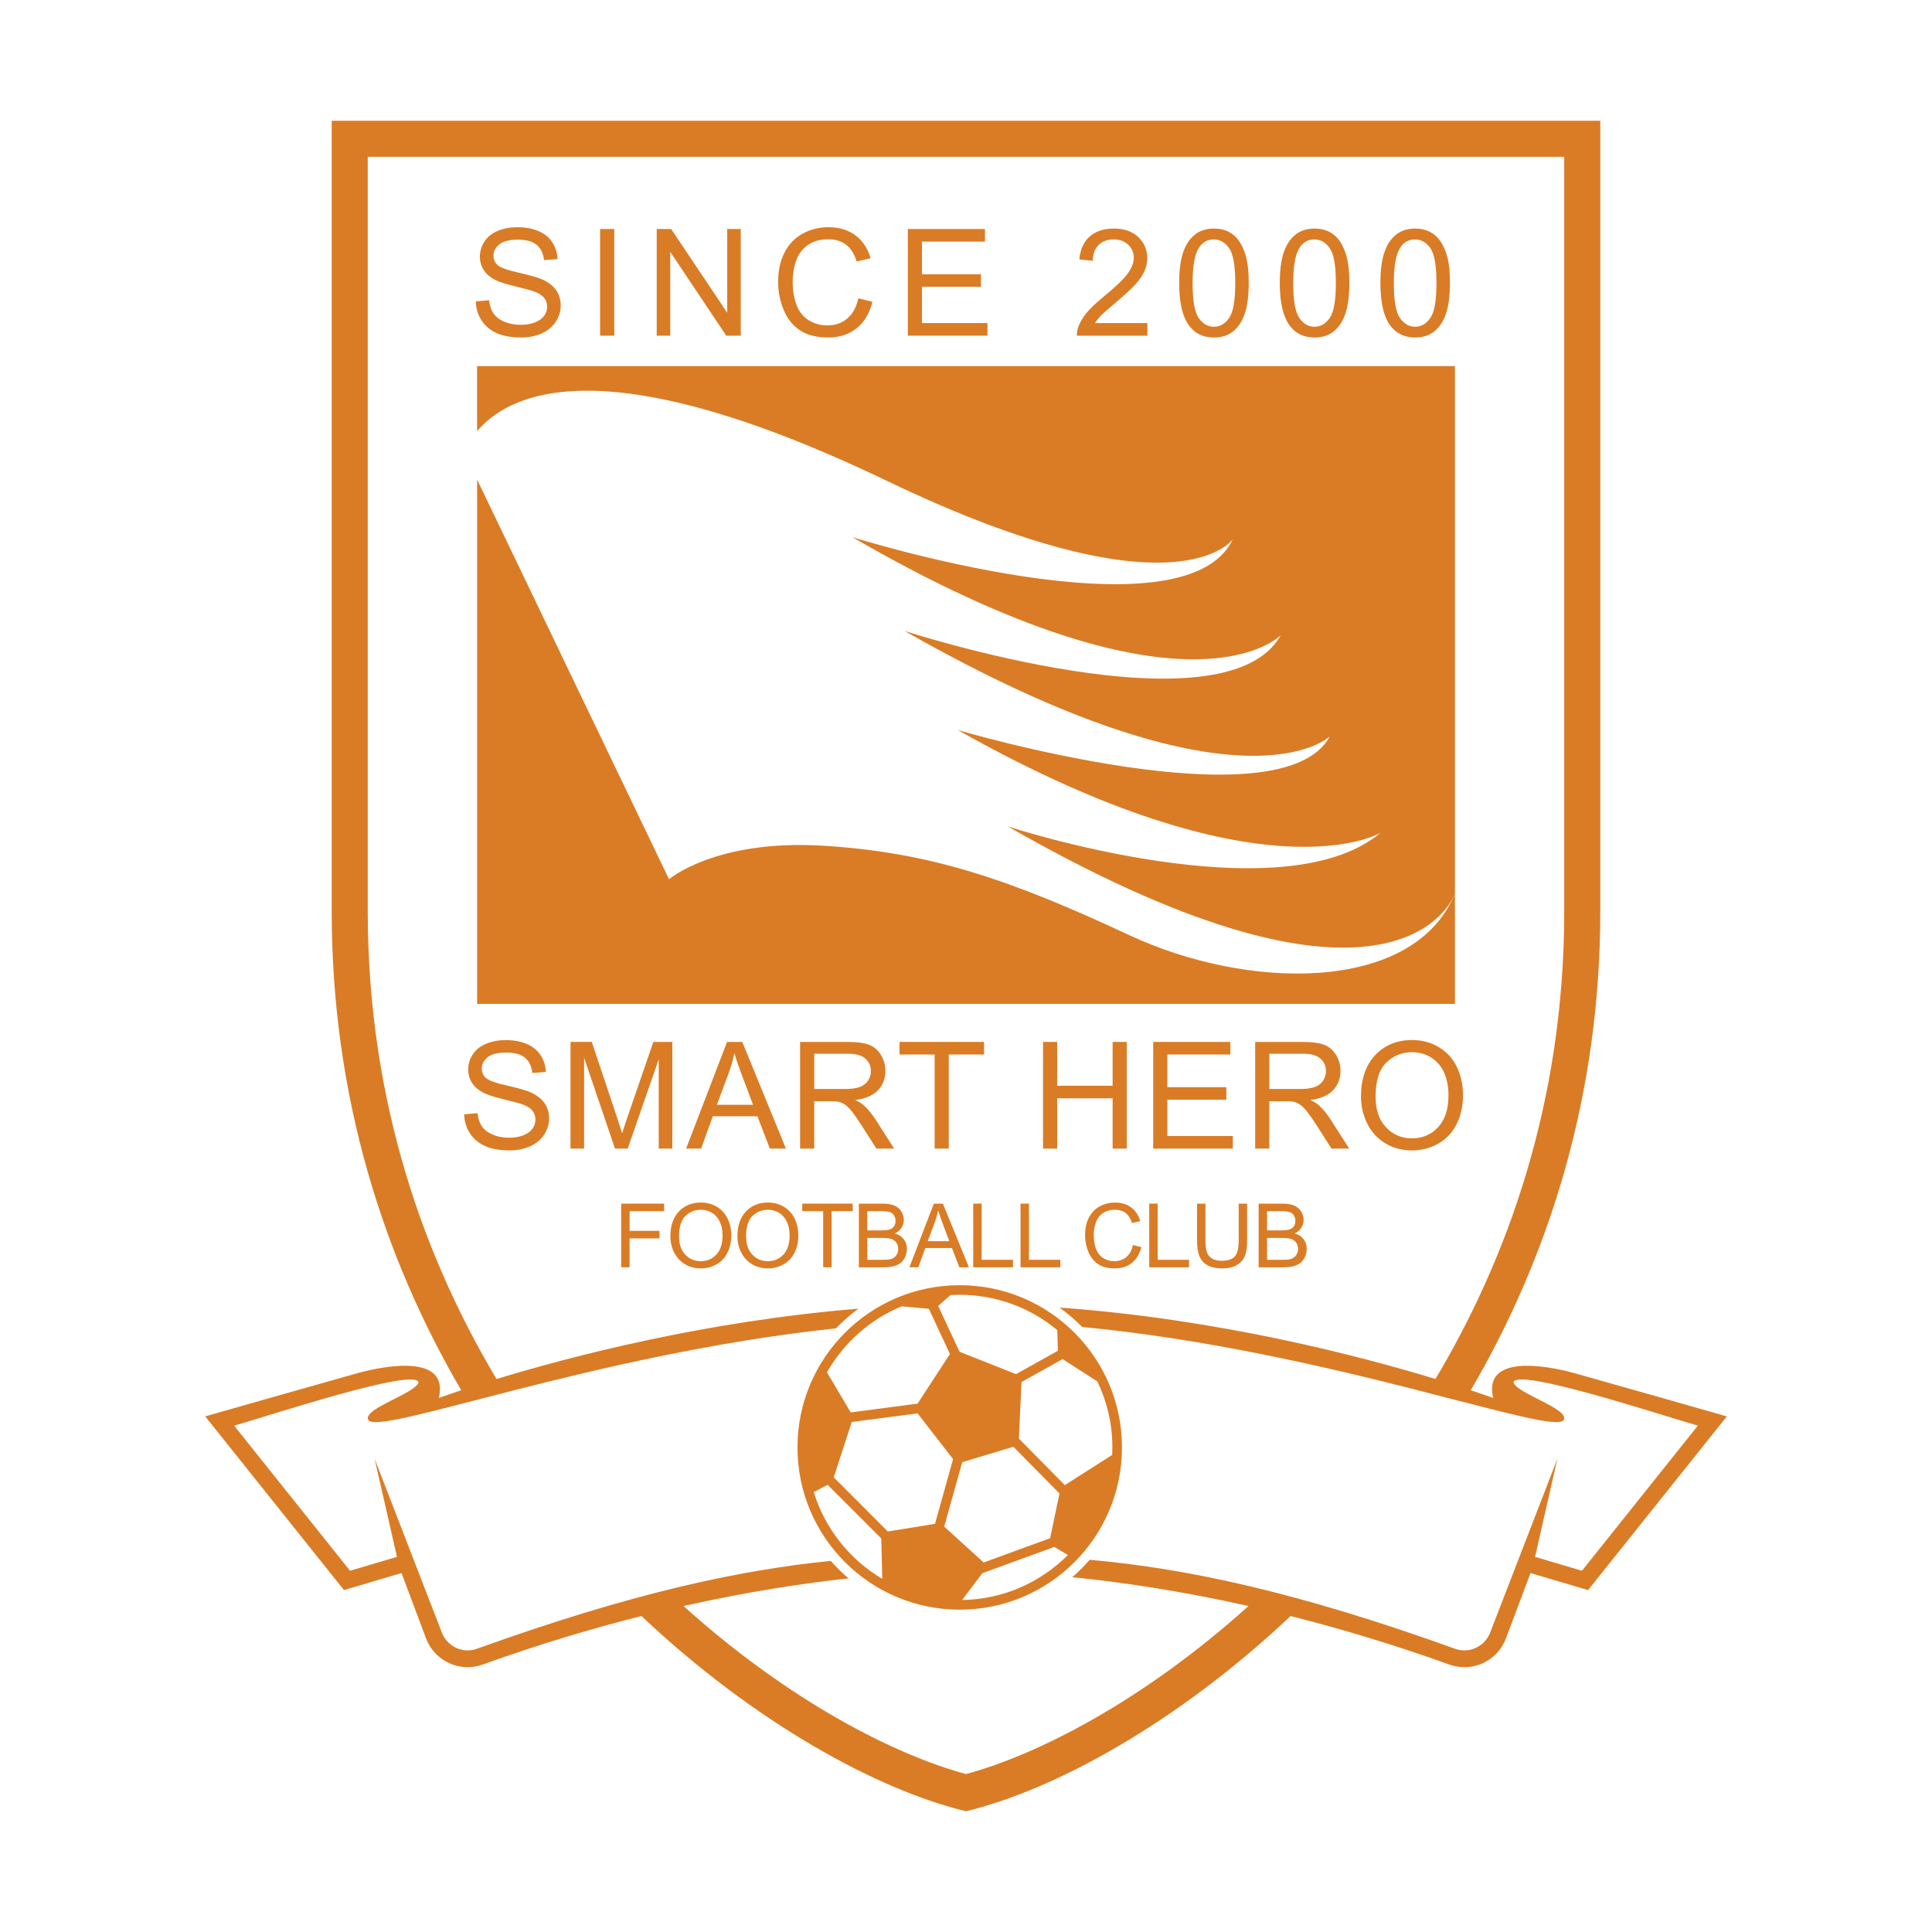
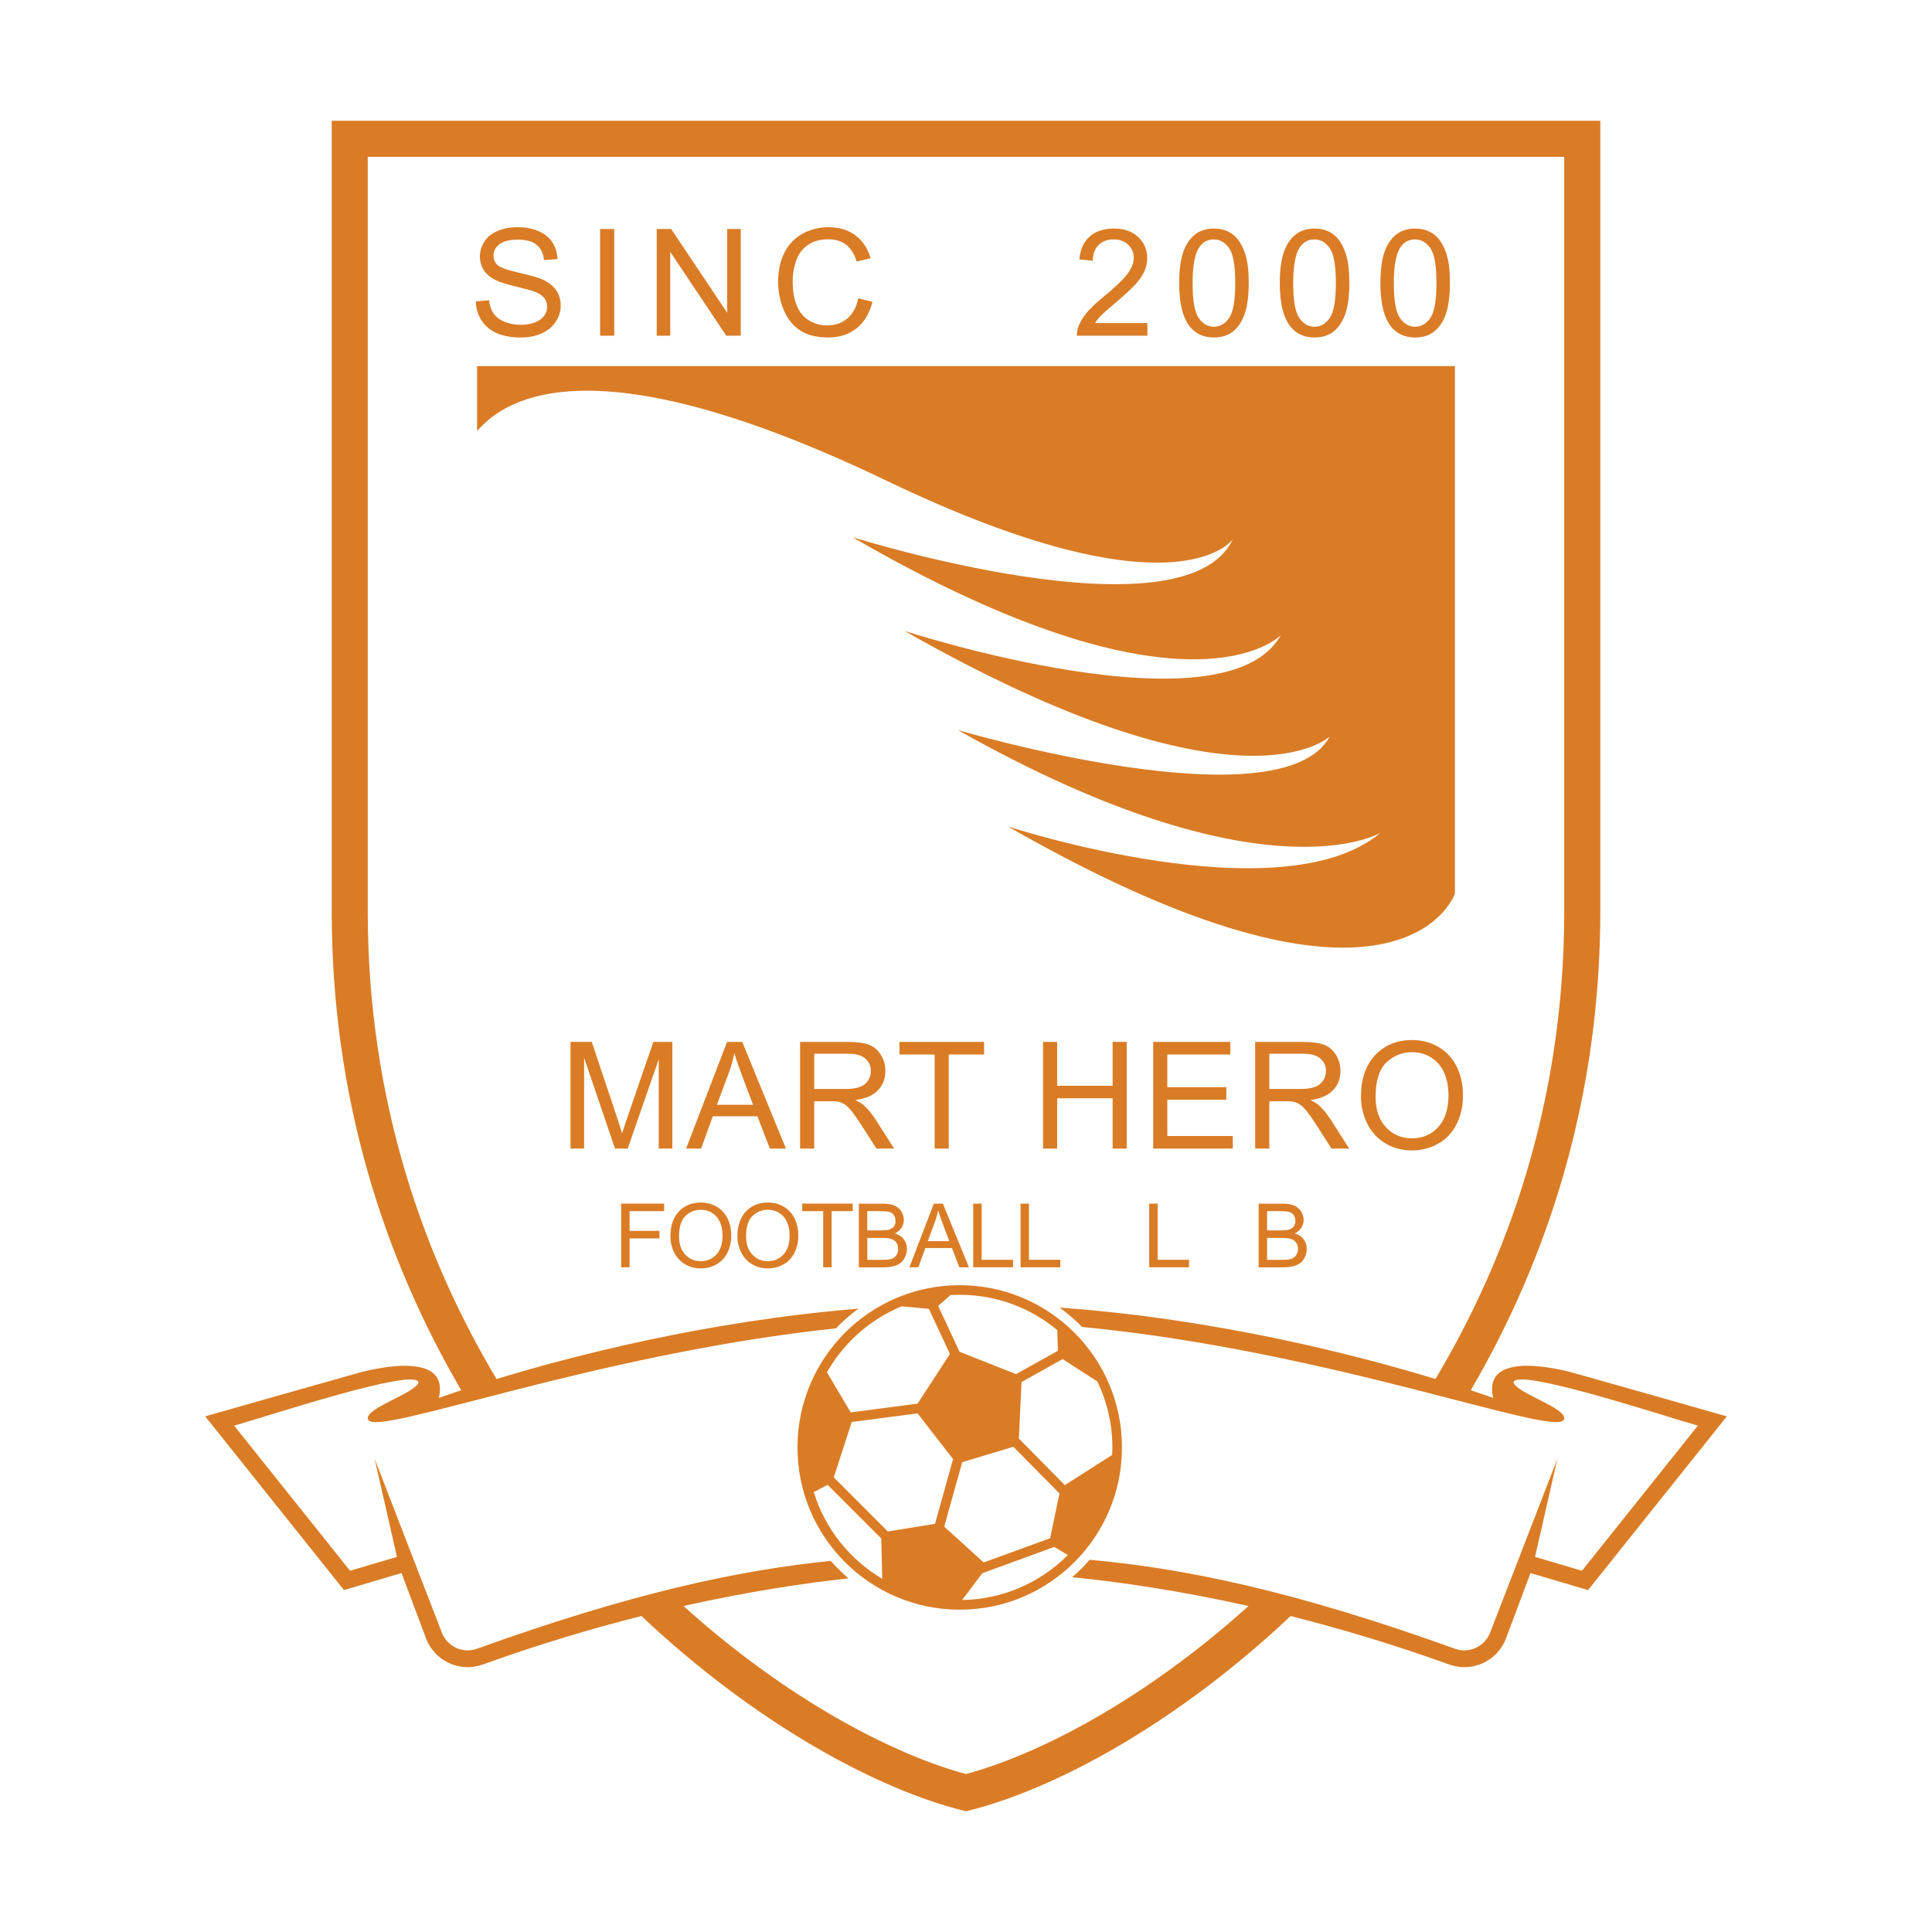
<svg xmlns="http://www.w3.org/2000/svg" version="1.1" x="0px" y="0px" viewBox="0 0 800 800" enable-background="new 0 0 800 800" xml:space="preserve">
  <g>
-     <path fill="#DA7C25" d="M467.67,387.25c-49.65-23.17-82.74-34.42-127.09-37.07s-63.55,13.9-63.55,13.9l-79.47-165.49v217.12h404.89   v-45.67c0,0-0.17,0.5-0.59,1.36C584.1,411.06,516.76,410.16,467.67,387.25z" />
    <path fill="#DA7C25" d="M197.55,178.51c12.1-14.12,49.02-37.29,169.5,20.52c120.48,57.81,143.42,24.27,143.42,24.27   c-19.86,42.36-157.54-0.88-157.54-0.88c139.45,80.76,177.4,40.6,177.4,40.6c-22.95,41.48-155.78-1.77-155.78-1.77   c139.45,79.43,176.08,43.69,176.08,43.69c-19.86,37.07-154.01-2.65-154.01-2.65c126.65,71.49,174.98,42.59,174.98,42.59   c-41.04,34.42-154.23-2.65-154.23-2.65c148.58,85.16,180.11,38.07,184.49,29.16c0.2-0.45,0.4-0.9,0.59-1.36V151.59H197.55V178.51z" />
    <path fill="#DA7C25" d="M652.05,568.62c-11.92-3.31-38.06-7.94-33.76,10.26c0,0-3.28-1.22-9.28-3.22   c31.95-54.62,53.64-121.09,53.64-198.34c0-219.11,0-327.32,0-327.32H400H137.35c0,0,0,108.21,0,327.32   c0,77.25,21.69,143.72,53.64,198.34c-6.01,2-9.28,3.22-9.28,3.22c4.3-18.2-21.84-13.57-33.76-10.26   c-11.92,3.31-62.98,17.87-62.98,17.87l57.46,71.93l23.83-7.06l10.15,27.04c3.54,9.42,13.99,14.26,23.46,10.85   c23.31-8.39,45.36-14.96,65.73-20.09C312.9,713.78,363.74,741.29,400,750c36.26-8.71,87.1-36.22,134.41-80.83   c20.36,5.14,42.42,11.7,65.73,20.09c9.47,3.41,19.92-1.43,23.46-10.85l10.15-27.04l23.83,7.06l57.46-71.93   C715.03,586.5,663.97,571.93,652.05,568.62z M655.05,650.42l-19.42-5.76l9.25-40.62l-27.82,71.92c-1.67,4.44-5.97,7.43-10.71,7.43   c-1.31,0-2.61-0.23-3.86-0.68c-66.34-23.89-111.82-33.3-151.28-36.84c-2.23,2.58-4.64,4.99-7.21,7.22   c19.25,1.92,44.06,5.45,72.97,11.93c-43.81,39.49-87.64,61.67-116.97,69.58c-29.33-7.91-73.16-30.09-116.97-69.58   c26.63-5.97,49.8-9.44,68.33-11.45c-2.63-2.23-5.09-4.66-7.37-7.24c-38.36,3.87-82.82,13.45-146.48,36.38   c-1.25,0.45-2.55,0.68-3.86,0.68c-4.74,0-9.04-2.98-10.71-7.43l-27.82-71.92l9.25,40.62l-19.42,5.76l-48-60.09   c15.52-4.42,74.67-24.02,76.38-17.95c-1.38,4.69-22.84,10.8-20.91,15.45c3.09,7.45,93.28-27.19,193.72-37.78   c2.86-2.98,5.98-5.71,9.31-8.15c-63.49,5.16-119.54,19.88-149.85,29.12c-29.12-48.82-53.32-113.51-53.32-193.69V64.93h495.43   v312.39c0,80.18-24.19,144.87-53.32,193.69c-31.24-9.52-89.79-24.85-155.66-29.56c3.36,2.4,6.5,5.08,9.39,8.02   c102.72,9.83,196.31,45.95,199.46,38.35c1.93-4.65-19.53-10.76-20.91-15.45c1.71-6.07,60.86,13.53,76.38,17.95L655.05,650.42z" />
    <path fill="#DA7C25" d="M397.4,532.17c-37.1,0-67.18,30.08-67.18,67.18c0,37.1,30.08,67.18,67.18,67.18   c37.1,0,67.18-30.08,67.18-67.18C464.59,562.25,434.51,532.17,397.4,532.17z M393.56,536.28c1.27-0.08,2.55-0.13,3.85-0.13   c15.35,0,29.43,5.5,40.39,14.63l0.25,8.54l-17.33,9.68l-23.38-9.25l-8.87-18.99L393.56,536.28z M373.33,540.93l11.29,1.02   l8.73,18.71l-13.4,20.55l-27.69,3.64l-9.84-16.61C349.36,556.03,360.24,546.34,373.33,540.93z M336.97,617.85l5.73-3.02   l22.21,22.22l0.41,16.71C351.88,645.82,341.63,633.05,336.97,617.85z M367.62,634.15l-22.38-22.41l7.45-22.92l27.25-3.58   l14.71,18.95l-7.48,26.8L367.62,634.15z M390.98,632.13l7.45-26.67l21.18-6.39l19.1,19.34l-3.88,18.53l-27.52,10.05L390.98,632.13z    M398.39,662.53l8.37-11.1l29.79-10.88l5.63,3.35C430.95,655.19,415.48,662.26,398.39,662.53z M460.61,599.35   c0,1.04-0.03,2.08-0.08,3.1l-19.61,12.51l-19.02-19.26l1.09-23.42l17.01-9.51l14.4,9.28C458.38,580.33,460.61,589.58,460.61,599.35   z" />
    <path fill="#DA7C25" d="M221.47,133.51c-1.71,0.66-3.68,0.99-5.91,0.99c-2.51,0-4.77-0.44-6.78-1.31   c-2.01-0.87-3.49-2.02-4.44-3.43c-0.95-1.42-1.56-3.23-1.82-5.44l-5.51,0.48c0.08,2.95,0.89,5.6,2.43,7.94   c1.54,2.34,3.66,4.09,6.36,5.26c2.7,1.16,6.05,1.75,10.05,1.75c3.15,0,5.99-0.58,8.51-1.73c2.52-1.15,4.45-2.77,5.8-4.85   c1.35-2.08,2.02-4.29,2.02-6.64c0-2.37-0.61-4.46-1.84-6.28c-1.23-1.82-3.12-3.32-5.69-4.5c-1.77-0.8-5.03-1.74-9.78-2.82   c-4.75-1.07-7.69-2.12-8.81-3.15c-1.14-1.02-1.72-2.33-1.72-3.92c0-1.83,0.81-3.39,2.43-4.69c1.62-1.3,4.19-1.94,7.73-1.94   c3.39,0,5.96,0.71,7.7,2.14c1.74,1.43,2.76,3.54,3.06,6.33l5.6-0.42c-0.1-2.59-0.82-4.91-2.17-6.96c-1.35-2.05-3.27-3.6-5.77-4.66   c-2.5-1.05-5.39-1.58-8.66-1.58c-2.97,0-5.67,0.5-8.11,1.51c-2.43,1-4.28,2.48-5.54,4.41c-1.27,1.94-1.9,4.02-1.9,6.25   c0,2.03,0.52,3.86,1.55,5.5c1.03,1.64,2.61,3.01,4.72,4.11c1.63,0.86,4.47,1.78,8.53,2.76c4.06,0.97,6.68,1.69,7.86,2.15   c1.85,0.7,3.17,1.57,3.98,2.61c0.8,1.03,1.21,2.24,1.21,3.63c0,1.37-0.42,2.63-1.25,3.78   C224.45,131.94,223.18,132.85,221.47,133.51z" />
    <rect x="248.49" y="94.83" fill="#DA7C25" width="5.85" height="44.17" />
    <polygon fill="#DA7C25" points="277.53,104.29 300.73,139 306.73,139 306.73,94.83 301.12,94.83 301.12,129.51 277.92,94.83    271.93,94.83 271.93,139 277.53,139  " />
    <path fill="#DA7C25" d="M331.35,136.84c2.98,1.94,6.85,2.91,11.62,2.91c4.6,0,8.49-1.26,11.68-3.78c3.18-2.52,5.39-6.18,6.61-10.98   l-5.85-1.48c-0.8,3.72-2.34,6.52-4.61,8.41c-2.27,1.89-5.04,2.83-8.32,2.83c-2.69,0-5.19-0.69-7.5-2.08   c-2.31-1.39-4.01-3.48-5.11-6.28c-1.09-2.8-1.64-6.08-1.64-9.84c0-2.91,0.46-5.74,1.39-8.48c0.92-2.74,2.53-4.93,4.81-6.55   c2.28-1.63,5.12-2.44,8.51-2.44c2.95,0,5.4,0.73,7.35,2.2c1.95,1.47,3.43,3.81,4.46,7.02l5.76-1.36c-1.19-4.08-3.28-7.24-6.3-9.49   c-3.01-2.25-6.73-3.37-11.15-3.37c-3.9,0-7.47,0.89-10.71,2.67c-3.24,1.78-5.75,4.38-7.5,7.8c-1.76,3.43-2.64,7.44-2.64,12.04   c0,4.22,0.78,8.17,2.34,11.84C326.1,132.1,328.37,134.9,331.35,136.84z" />
-     <polygon fill="#DA7C25" points="408.88,133.78 381.77,133.78 381.77,118.75 406.2,118.75 406.2,113.57 381.77,113.57    381.77,100.04 407.86,100.04 407.86,94.83 375.92,94.83 375.92,139 408.88,139  " />
    <path fill="#DA7C25" d="M475.1,133.78h-21.66c0.6-0.98,1.37-1.96,2.29-2.94c0.92-0.97,3.01-2.83,6.27-5.56   c3.9-3.29,6.68-5.89,8.36-7.77c1.68-1.89,2.88-3.69,3.6-5.39c0.72-1.71,1.08-3.44,1.08-5.21c0-3.47-1.24-6.39-3.71-8.74   s-5.83-3.53-10.06-3.53c-4.2,0-7.54,1.09-10.03,3.27c-2.49,2.18-3.93,5.35-4.31,9.51l5.57,0.57c0.02-2.77,0.81-4.94,2.38-6.51   c1.57-1.57,3.66-2.35,6.27-2.35c2.47,0,4.47,0.74,6.01,2.21c1.54,1.48,2.31,3.29,2.31,5.44c0,2.05-0.84,4.22-2.53,6.52   c-1.69,2.3-4.93,5.42-9.73,9.36c-3.09,2.53-5.46,4.76-7.1,6.69c-1.64,1.93-2.83,3.89-3.57,5.88c-0.46,1.21-0.67,2.46-0.63,3.77   h29.2V133.78z" />
    <path fill="#DA7C25" d="M502.66,139.75c3.23,0,5.91-0.87,8.03-2.61c2.12-1.74,3.71-4.2,4.78-7.38c1.06-3.18,1.6-7.37,1.6-12.55   c0-4.38-0.33-7.86-0.99-10.44c-0.66-2.58-1.58-4.77-2.74-6.57c-1.17-1.8-2.64-3.17-4.43-4.13c-1.79-0.95-3.87-1.43-6.24-1.43   c-3.21,0-5.88,0.86-8,2.59c-2.12,1.73-3.72,4.18-4.79,7.37c-1.08,3.18-1.61,7.39-1.61,12.61c0,8.3,1.46,14.28,4.37,17.96   C495.05,138.22,498.4,139.75,502.66,139.75z M496.63,102.3c1.49-2.11,3.47-3.16,5.97-3.16c2.53,0,4.65,1.2,6.34,3.59   c1.7,2.39,2.55,7.22,2.55,14.49c0,7.23-0.85,12.05-2.55,14.46c-1.7,2.41-3.79,3.62-6.28,3.62c-2.49,0-4.58-1.2-6.28-3.6   c-1.7-2.4-2.55-7.23-2.55-14.48C493.83,109.96,494.76,104.99,496.63,102.3z" />
    <path fill="#DA7C25" d="M544.32,139.75c3.23,0,5.91-0.87,8.03-2.61c2.12-1.74,3.71-4.2,4.78-7.38c1.06-3.18,1.6-7.37,1.6-12.55   c0-4.38-0.33-7.86-0.99-10.44c-0.66-2.58-1.58-4.77-2.74-6.57c-1.17-1.8-2.64-3.17-4.43-4.13c-1.79-0.95-3.87-1.43-6.24-1.43   c-3.21,0-5.88,0.86-8,2.59c-2.12,1.73-3.72,4.18-4.79,7.37c-1.08,3.18-1.61,7.39-1.61,12.61c0,8.3,1.46,14.28,4.37,17.96   C536.71,138.22,540.06,139.75,544.32,139.75z M538.29,102.3c1.49-2.11,3.47-3.16,5.97-3.16c2.53,0,4.65,1.2,6.34,3.59   c1.7,2.39,2.55,7.22,2.55,14.49c0,7.23-0.85,12.05-2.55,14.46c-1.7,2.41-3.79,3.62-6.28,3.62c-2.49,0-4.58-1.2-6.28-3.6   c-1.7-2.4-2.55-7.23-2.55-14.48C535.49,109.96,536.42,104.99,538.29,102.3z" />
    <path fill="#DA7C25" d="M585.98,139.75c3.23,0,5.91-0.87,8.03-2.61c2.12-1.74,3.71-4.2,4.78-7.38c1.06-3.18,1.6-7.37,1.6-12.55   c0-4.38-0.33-7.86-0.99-10.44c-0.66-2.58-1.58-4.77-2.74-6.57c-1.17-1.8-2.64-3.17-4.43-4.13c-1.79-0.95-3.87-1.43-6.24-1.43   c-3.21,0-5.88,0.86-8,2.59c-2.12,1.73-3.72,4.18-4.79,7.37c-1.08,3.18-1.61,7.39-1.61,12.61c0,8.3,1.46,14.28,4.37,17.96   C578.38,138.22,581.72,139.75,585.98,139.75z M579.95,102.3c1.49-2.11,3.47-3.16,5.97-3.16c2.53,0,4.65,1.2,6.34,3.59   c1.7,2.39,2.55,7.22,2.55,14.49c0,7.23-0.85,12.05-2.55,14.46c-1.7,2.41-3.79,3.62-6.28,3.62c-2.49,0-4.58-1.2-6.28-3.6   c-1.7-2.4-2.55-7.23-2.55-14.48C577.15,109.96,578.09,104.99,579.95,102.3z" />
-     <path fill="#DA7C25" d="M219.81,452.35c-1.77-0.8-5.03-1.74-9.78-2.82c-4.75-1.07-7.69-2.12-8.81-3.15   c-1.15-1.02-1.72-2.33-1.72-3.92c0-1.83,0.81-3.39,2.43-4.69c1.62-1.3,4.19-1.94,7.73-1.94c3.39,0,5.96,0.71,7.7,2.14   c1.74,1.43,2.76,3.54,3.06,6.33l5.6-0.42c-0.1-2.59-0.82-4.91-2.17-6.96c-1.35-2.05-3.27-3.6-5.77-4.66   c-2.5-1.05-5.39-1.58-8.66-1.58c-2.97,0-5.67,0.5-8.11,1.51c-2.43,1-4.28,2.48-5.54,4.41c-1.27,1.94-1.9,4.02-1.9,6.25   c0,2.03,0.52,3.86,1.55,5.5c1.03,1.64,2.61,3.01,4.72,4.11c1.63,0.86,4.47,1.78,8.53,2.76c4.06,0.97,6.68,1.69,7.86,2.15   c1.85,0.7,3.17,1.57,3.98,2.61c0.8,1.04,1.21,2.25,1.21,3.63c0,1.37-0.42,2.63-1.25,3.78c-0.83,1.16-2.1,2.06-3.81,2.73   c-1.71,0.66-3.68,0.99-5.91,0.99c-2.51,0-4.77-0.44-6.78-1.31c-2.01-0.87-3.49-2.02-4.44-3.43c-0.95-1.42-1.56-3.23-1.82-5.44   l-5.51,0.48c0.08,2.95,0.89,5.6,2.43,7.94c1.54,2.34,3.66,4.09,6.36,5.26c2.7,1.16,6.05,1.75,10.05,1.75   c3.15,0,5.99-0.58,8.51-1.73c2.52-1.15,4.45-2.77,5.8-4.85c1.35-2.08,2.02-4.29,2.02-6.64c0-2.37-0.61-4.46-1.84-6.28   C224.28,455.03,222.38,453.53,219.81,452.35z" />
    <path fill="#DA7C25" d="M272.77,438.64v36.97h5.63v-44.17h-7.86l-10.58,30.73c-1.06,3.11-1.85,5.47-2.35,7.08   c-0.44-1.45-1.15-3.63-2.11-6.54l-10.46-31.28h-8.8v44.17h5.63v-37.6l12.78,37.6h5.27L272.77,438.64z" />
    <path fill="#DA7C25" d="M284.1,475.61h6.21l4.85-13.38h18.47l5.15,13.38h6.66l-18.08-44.17h-6.3L284.1,475.61z M304.08,436.08   c0.68,2.39,1.73,5.44,3.13,9.16l4.61,12.23h-14.98l4.85-12.96C302.72,441.72,303.51,438.91,304.08,436.08z" />
    <path fill="#DA7C25" d="M362.89,475.61h7.35l-7.68-12.02c-1.53-2.35-3.14-4.31-4.85-5.88c-0.8-0.72-1.98-1.46-3.53-2.2   c4.24-0.58,7.37-1.95,9.4-4.1c2.03-2.15,3.04-4.79,3.04-7.92c0-2.43-0.61-4.65-1.84-6.66c-1.23-2.01-2.86-3.41-4.91-4.2   c-2.05-0.79-5.04-1.19-8.98-1.19h-19.59v44.17h5.85v-19.62h6.78c1.51,0,2.59,0.07,3.25,0.21c0.9,0.22,1.79,0.61,2.67,1.18   c0.87,0.56,1.86,1.55,2.97,2.95c1.1,1.41,2.51,3.43,4.22,6.09L362.89,475.61z M349.72,450.93h-12.56v-14.61h13.98   c3.27,0,5.67,0.67,7.19,2.02c1.52,1.35,2.28,3.06,2.28,5.15c0,1.43-0.39,2.75-1.18,3.96c-0.78,1.22-1.93,2.1-3.43,2.65   C354.48,450.66,352.39,450.93,349.72,450.93z" />
    <polygon fill="#DA7C25" points="407.48,431.44 372.46,431.44 372.46,436.65 387.02,436.65 387.02,475.61 392.86,475.61    392.86,436.65 407.48,436.65  " />
    <polygon fill="#DA7C25" points="431.9,431.44 431.9,475.61 437.75,475.61 437.75,454.79 460.71,454.79 460.71,475.61    466.56,475.61 466.56,431.44 460.71,431.44 460.71,449.58 437.75,449.58 437.75,431.44  " />
    <polygon fill="#DA7C25" points="509.46,436.65 509.46,431.44 477.52,431.44 477.52,475.61 510.48,475.61 510.48,470.4    483.36,470.4 483.36,455.36 507.8,455.36 507.8,450.18 483.36,450.18 483.36,436.65  " />
    <path fill="#DA7C25" d="M546.15,457.71c-0.8-0.72-1.98-1.46-3.53-2.2c4.24-0.58,7.37-1.95,9.4-4.1c2.03-2.15,3.04-4.79,3.04-7.92   c0-2.43-0.61-4.65-1.84-6.66c-1.23-2.01-2.86-3.41-4.91-4.2c-2.05-0.79-5.04-1.19-8.98-1.19h-19.59v44.17h5.85v-19.62h6.78   c1.51,0,2.59,0.07,3.25,0.21c0.9,0.22,1.79,0.61,2.67,1.18c0.87,0.56,1.86,1.55,2.97,2.95c1.1,1.41,2.51,3.43,4.22,6.09l5.85,9.19   h7.35L551,463.59C549.48,461.24,547.86,459.28,546.15,457.71z M538.17,450.93H525.6v-14.61h13.98c3.27,0,5.67,0.67,7.19,2.02   c1.52,1.35,2.28,3.06,2.28,5.15c0,1.43-0.39,2.75-1.18,3.96c-0.78,1.22-1.93,2.1-3.43,2.65   C542.93,450.66,540.84,450.93,538.17,450.93z" />
    <path fill="#DA7C25" d="M595.74,433.58c-3.27-1.95-6.95-2.92-11.03-2.92c-6.23,0-11.31,2.07-15.25,6.22   c-3.94,4.15-5.91,9.89-5.91,17.22c0,3.88,0.84,7.55,2.53,11.03c1.69,3.48,4.17,6.22,7.44,8.23c3.27,2.01,6.99,3.01,11.15,3.01   c3.84,0,7.41-0.91,10.73-2.73c3.31-1.82,5.88-4.49,7.68-8.03c1.81-3.54,2.71-7.54,2.71-12.02c0-4.42-0.86-8.37-2.58-11.86   C601.52,438.24,599.02,435.53,595.74,433.58z M595.52,466.72c-2.84,3.09-6.46,4.64-10.86,4.64c-4.32,0-7.91-1.53-10.77-4.59   c-2.86-3.06-4.29-7.26-4.29-12.58c0-6.65,1.49-11.39,4.47-14.24c2.98-2.84,6.54-4.26,10.68-4.26c2.91,0,5.54,0.74,7.88,2.21   c2.34,1.48,4.12,3.56,5.33,6.24c1.21,2.68,1.82,5.82,1.82,9.42C599.78,459.24,598.36,463.63,595.52,466.72z" />
    <polygon fill="#DA7C25" points="257.21,524.76 260.7,524.76 260.7,512.79 273.07,512.79 273.07,509.67 260.7,509.67 260.7,501.51    275,501.51 275,498.4 257.21,498.4  " />
    <path fill="#DA7C25" d="M296.79,499.68c-1.95-1.16-4.15-1.74-6.58-1.74c-3.72,0-6.75,1.24-9.1,3.71c-2.35,2.48-3.52,5.9-3.52,10.28   c0,2.31,0.5,4.51,1.51,6.58c1.01,2.07,2.49,3.71,4.44,4.91c1.95,1.2,4.17,1.8,6.65,1.8c2.29,0,4.42-0.54,6.4-1.63   c1.98-1.08,3.51-2.68,4.59-4.79c1.08-2.11,1.62-4.5,1.62-7.18c0-2.64-0.51-4.99-1.54-7.07   C300.23,502.46,298.74,500.84,296.79,499.68z M296.65,519.46c-1.7,1.85-3.86,2.77-6.48,2.77c-2.58,0-4.72-0.91-6.43-2.74   c-1.71-1.83-2.56-4.33-2.56-7.51c0-3.97,0.89-6.8,2.67-8.5c1.78-1.7,3.9-2.54,6.37-2.54c1.74,0,3.31,0.44,4.7,1.32   c1.4,0.88,2.46,2.12,3.18,3.72c0.73,1.6,1.09,3.47,1.09,5.62C299.2,514.99,298.35,517.61,296.65,519.46z" />
    <path fill="#DA7C25" d="M324.55,499.68c-1.95-1.16-4.15-1.74-6.58-1.74c-3.72,0-6.75,1.24-9.1,3.71c-2.35,2.48-3.52,5.9-3.52,10.28   c0,2.31,0.5,4.51,1.51,6.58c1.01,2.07,2.49,3.71,4.44,4.91c1.95,1.2,4.17,1.8,6.65,1.8c2.29,0,4.42-0.54,6.4-1.63   c1.98-1.08,3.51-2.68,4.59-4.79c1.08-2.11,1.62-4.5,1.62-7.18c0-2.64-0.51-4.99-1.54-7.07   C327.99,502.46,326.5,500.84,324.55,499.68z M324.41,519.46c-1.7,1.85-3.86,2.77-6.48,2.77c-2.58,0-4.72-0.91-6.43-2.74   c-1.71-1.83-2.56-4.33-2.56-7.51c0-3.97,0.89-6.8,2.67-8.5c1.78-1.7,3.9-2.54,6.37-2.54c1.74,0,3.31,0.44,4.7,1.32   c1.4,0.88,2.46,2.12,3.18,3.72c0.73,1.6,1.09,3.47,1.09,5.62C326.96,514.99,326.11,517.61,324.41,519.46z" />
    <polygon fill="#DA7C25" points="332.19,501.51 340.87,501.51 340.87,524.76 344.36,524.76 344.36,501.51 353.08,501.51    353.08,498.4 332.19,498.4  " />
    <path fill="#DA7C25" d="M373.34,508.33c0.61-1,0.92-2.06,0.92-3.18c0-1.21-0.34-2.37-1.03-3.48c-0.69-1.11-1.64-1.93-2.86-2.46   c-1.22-0.53-2.83-0.8-4.85-0.8h-9.89v26.36h10.05c1.68,0,3.1-0.15,4.25-0.44c1.16-0.29,2.12-0.73,2.89-1.3   c0.77-0.58,1.41-1.39,1.93-2.46c0.52-1.06,0.78-2.21,0.78-3.44c0-1.53-0.43-2.87-1.29-3.99c-0.86-1.13-2.08-1.92-3.68-2.39   C371.81,510.12,372.73,509.32,373.34,508.33z M371.17,514.56c0.5,0.73,0.76,1.58,0.76,2.56c0,0.84-0.17,1.58-0.52,2.22   c-0.35,0.64-0.79,1.13-1.33,1.47c-0.54,0.34-1.21,0.58-2.01,0.72c-0.46,0.08-1.25,0.13-2.37,0.13h-6.56v-9.06h6.1   c1.68,0,2.96,0.15,3.86,0.44C369.97,513.32,370.66,513.83,371.17,514.56z M370.15,507.86c-0.45,0.61-1.12,1.05-2.01,1.31   c-0.67,0.2-1.78,0.31-3.33,0.31h-5.7v-7.97h5.27c1.89,0,3.23,0.12,4.01,0.37c0.78,0.25,1.38,0.7,1.8,1.37   c0.42,0.66,0.63,1.44,0.63,2.31C370.83,506.48,370.6,507.25,370.15,507.86z" />
    <path fill="#DA7C25" d="M386.68,498.4l-10.12,26.36h3.7l2.9-7.98h11.02l3.07,7.98h3.97l-10.79-26.36H386.68z M384.16,513.94   l2.89-7.73c0.61-1.67,1.08-3.34,1.42-5.03c0.41,1.43,1.03,3.25,1.87,5.47l2.75,7.3H384.16z" />
    <polygon fill="#DA7C25" points="419.46,521.65 406.48,521.65 406.48,498.4 402.99,498.4 402.99,524.76 419.46,524.76  " />
    <polygon fill="#DA7C25" points="426.07,498.4 422.59,498.4 422.59,524.76 439.06,524.76 439.06,521.65 426.07,521.65  " />
-     <path fill="#DA7C25" d="M466.37,520.54c-1.35,1.13-3.01,1.69-4.96,1.69c-1.61,0-3.1-0.41-4.48-1.24c-1.38-0.83-2.39-2.08-3.05-3.75   c-0.65-1.67-0.98-3.63-0.98-5.87c0-1.74,0.28-3.43,0.83-5.06c0.55-1.64,1.51-2.94,2.87-3.91c1.36-0.97,3.05-1.46,5.08-1.46   c1.76,0,3.22,0.44,4.39,1.31c1.16,0.87,2.05,2.27,2.66,4.19l3.43-0.81c-0.71-2.43-1.96-4.32-3.76-5.66   c-1.8-1.34-4.02-2.01-6.65-2.01c-2.33,0-4.46,0.53-6.39,1.59c-1.94,1.06-3.43,2.61-4.48,4.66c-1.05,2.04-1.57,4.44-1.57,7.18   c0,2.52,0.46,4.87,1.39,7.07c0.93,2.19,2.28,3.87,4.06,5.03c1.78,1.16,4.09,1.73,6.93,1.73c2.74,0,5.07-0.75,6.97-2.26   c1.9-1.5,3.22-3.69,3.95-6.55l-3.49-0.88C468.64,517.74,467.72,519.41,466.37,520.54z" />
    <polygon fill="#DA7C25" points="479.36,498.4 475.87,498.4 475.87,524.76 492.35,524.76 492.35,521.65 479.36,521.65  " />
-     <path fill="#DA7C25" d="M512.91,513.61c0,3.31-0.55,5.54-1.64,6.71c-1.09,1.16-2.92,1.74-5.48,1.74c-1.5,0-2.77-0.29-3.8-0.88   c-1.04-0.59-1.77-1.42-2.19-2.51s-0.64-2.77-0.64-5.06V498.4h-3.49v15.23c0,2.79,0.34,5,1.01,6.61c0.67,1.61,1.79,2.84,3.36,3.7   s3.59,1.28,6.06,1.28c2.54,0,4.59-0.49,6.16-1.46c1.56-0.98,2.65-2.25,3.25-3.8c0.6-1.56,0.9-3.66,0.9-6.31V498.4h-3.49V513.61z" />
    <path fill="#DA7C25" d="M536.12,510.74c1.24-0.61,2.16-1.41,2.77-2.41c0.61-1,0.92-2.06,0.92-3.18c0-1.21-0.35-2.37-1.03-3.48   c-0.69-1.11-1.64-1.93-2.86-2.46c-1.22-0.53-2.83-0.8-4.85-0.8h-9.89v26.36h10.05c1.68,0,3.1-0.15,4.25-0.44   c1.16-0.29,2.12-0.73,2.89-1.3c0.77-0.58,1.41-1.39,1.93-2.46c0.52-1.06,0.78-2.21,0.78-3.44c0-1.53-0.43-2.87-1.28-3.99   C538.94,512,537.72,511.2,536.12,510.74z M524.67,501.51h5.27c1.89,0,3.23,0.12,4.01,0.37c0.78,0.25,1.38,0.7,1.8,1.37   c0.42,0.66,0.63,1.44,0.63,2.31c0,0.92-0.23,1.69-0.67,2.3c-0.45,0.61-1.12,1.05-2.01,1.31c-0.67,0.2-1.78,0.31-3.33,0.31h-5.7   V501.51z M536.95,519.34c-0.35,0.64-0.79,1.13-1.33,1.47c-0.54,0.34-1.21,0.58-2.01,0.72c-0.45,0.08-1.25,0.13-2.37,0.13h-6.56   v-9.06h6.1c1.68,0,2.96,0.15,3.86,0.44c0.89,0.29,1.59,0.8,2.09,1.53c0.5,0.73,0.76,1.58,0.76,2.56   C537.47,517.96,537.3,518.7,536.95,519.34z" />
  </g>
  <g>
</g>
  <g>
</g>
  <g>
</g>
  <g>
</g>
  <g>
</g>
  <g>
</g>
  <g>
</g>
  <g>
</g>
  <g>
</g>
  <g>
</g>
  <g>
</g>
</svg>